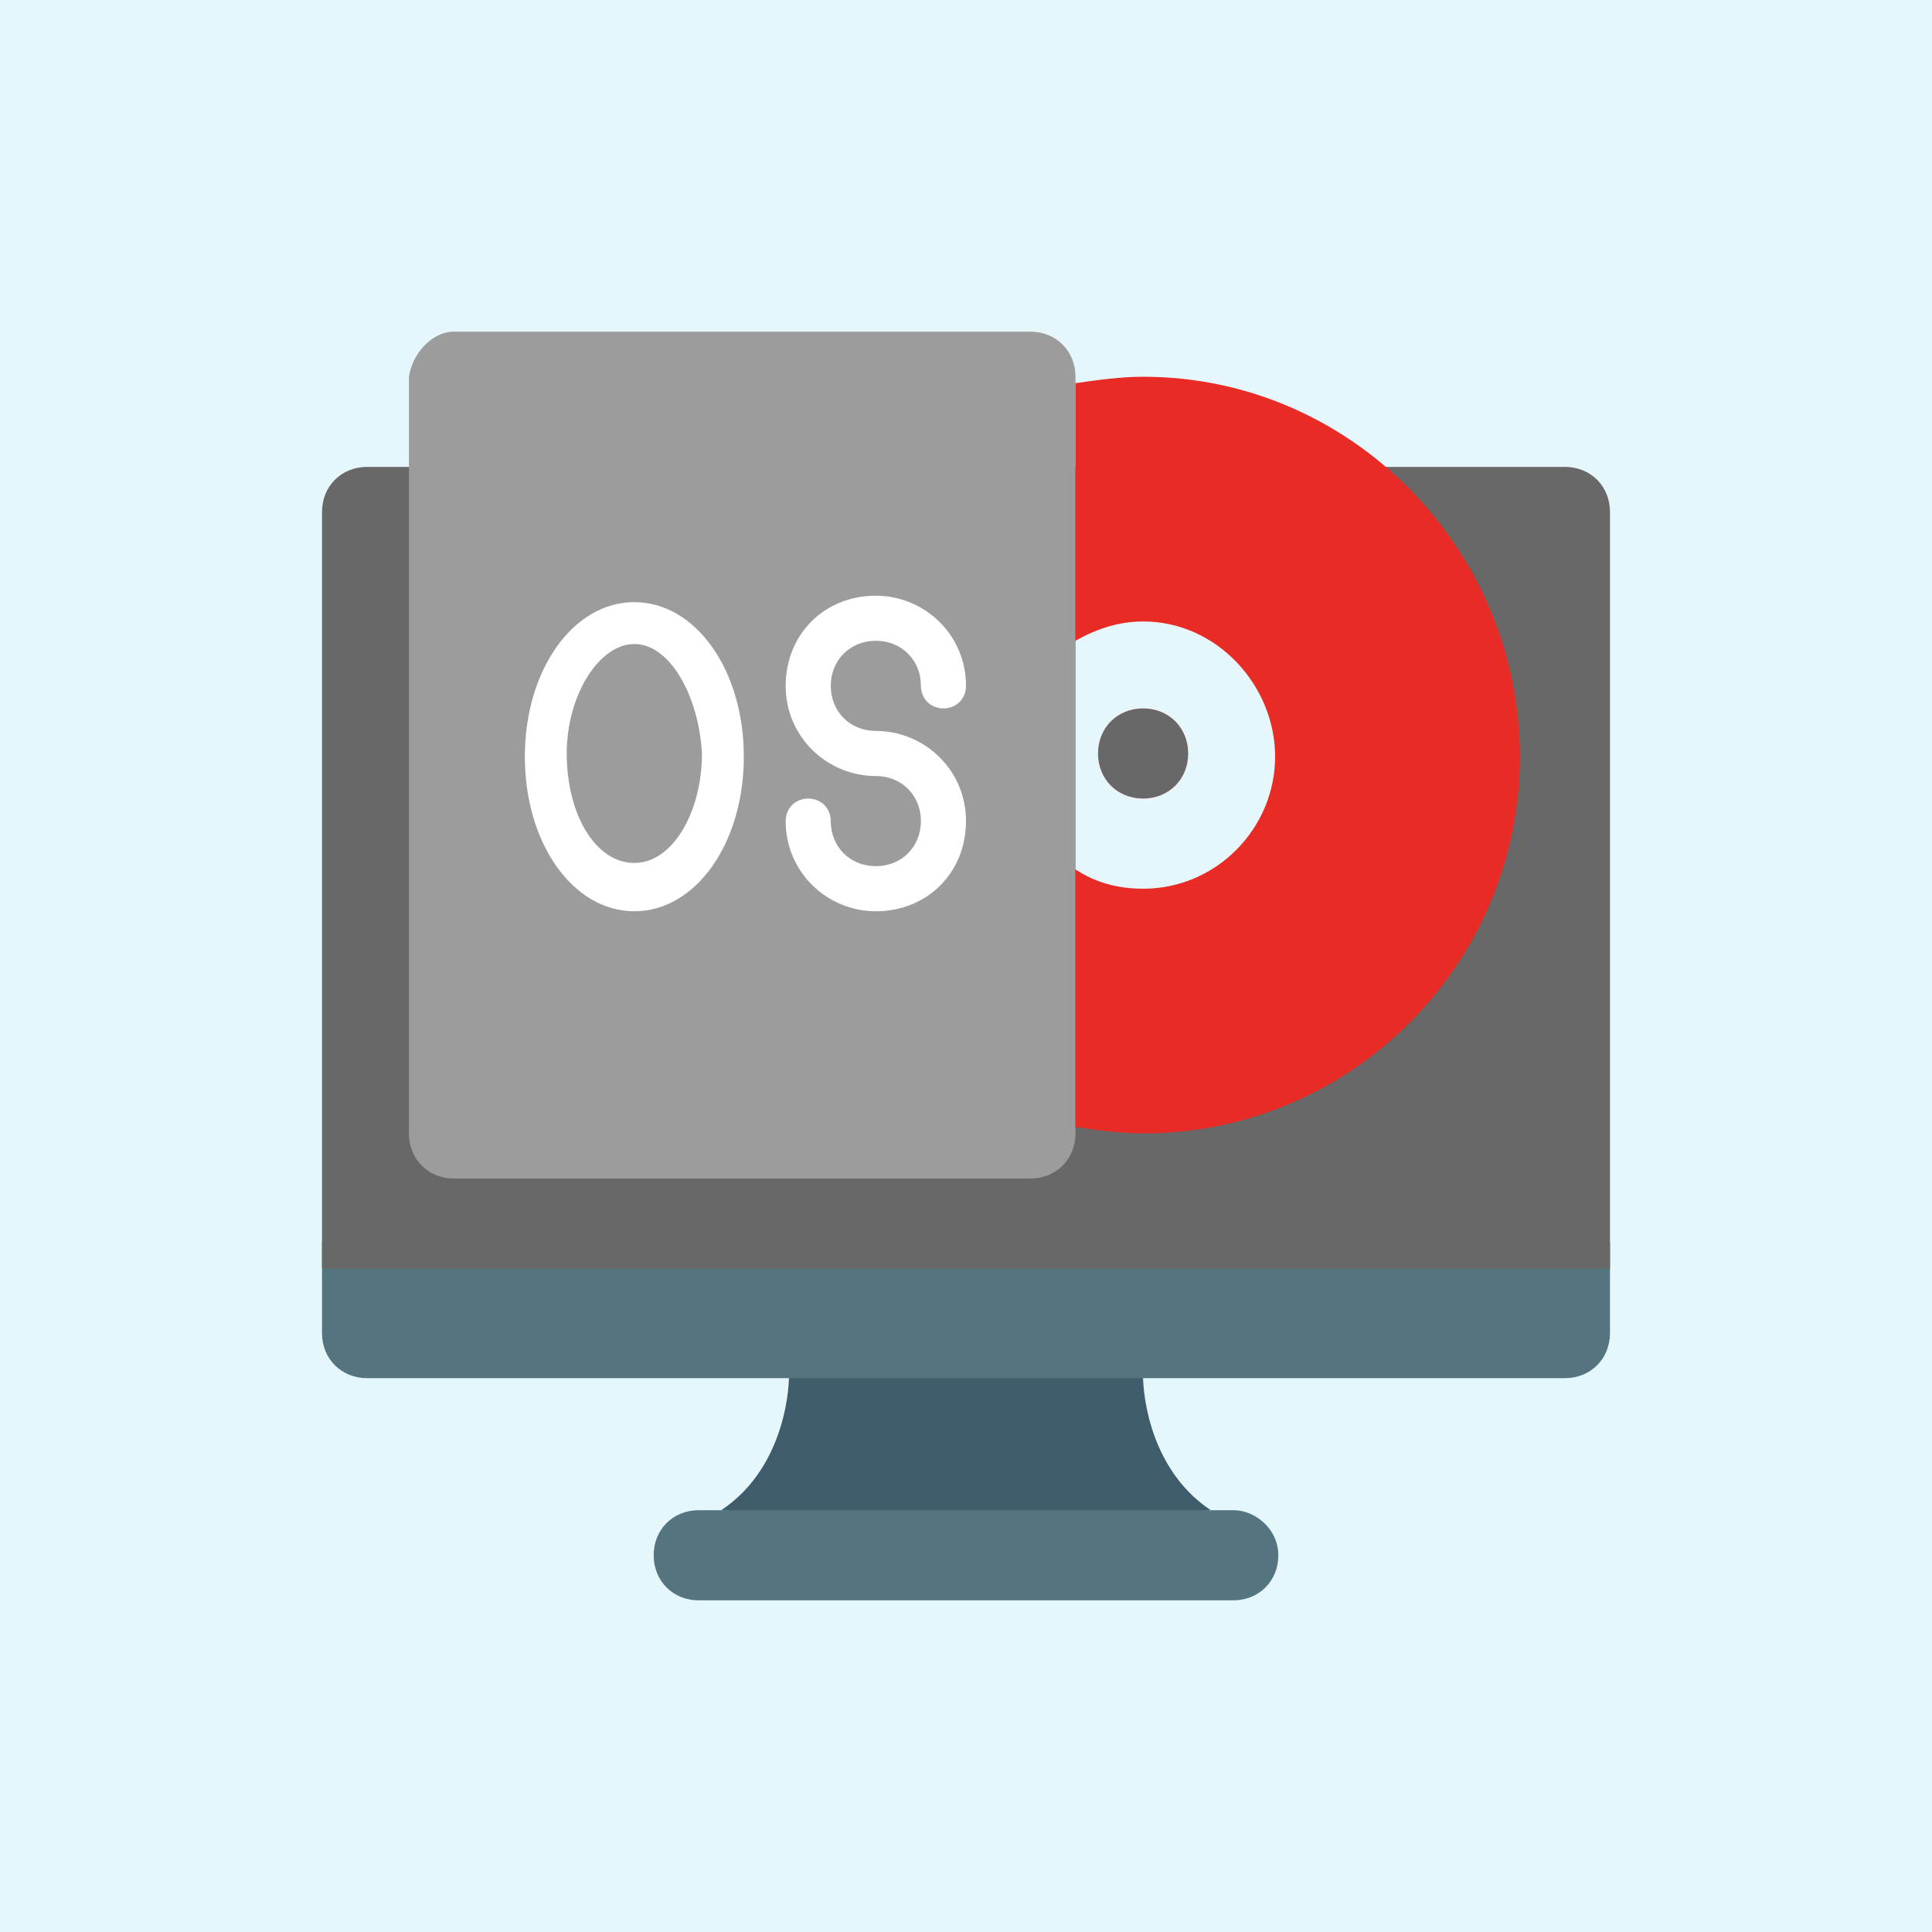
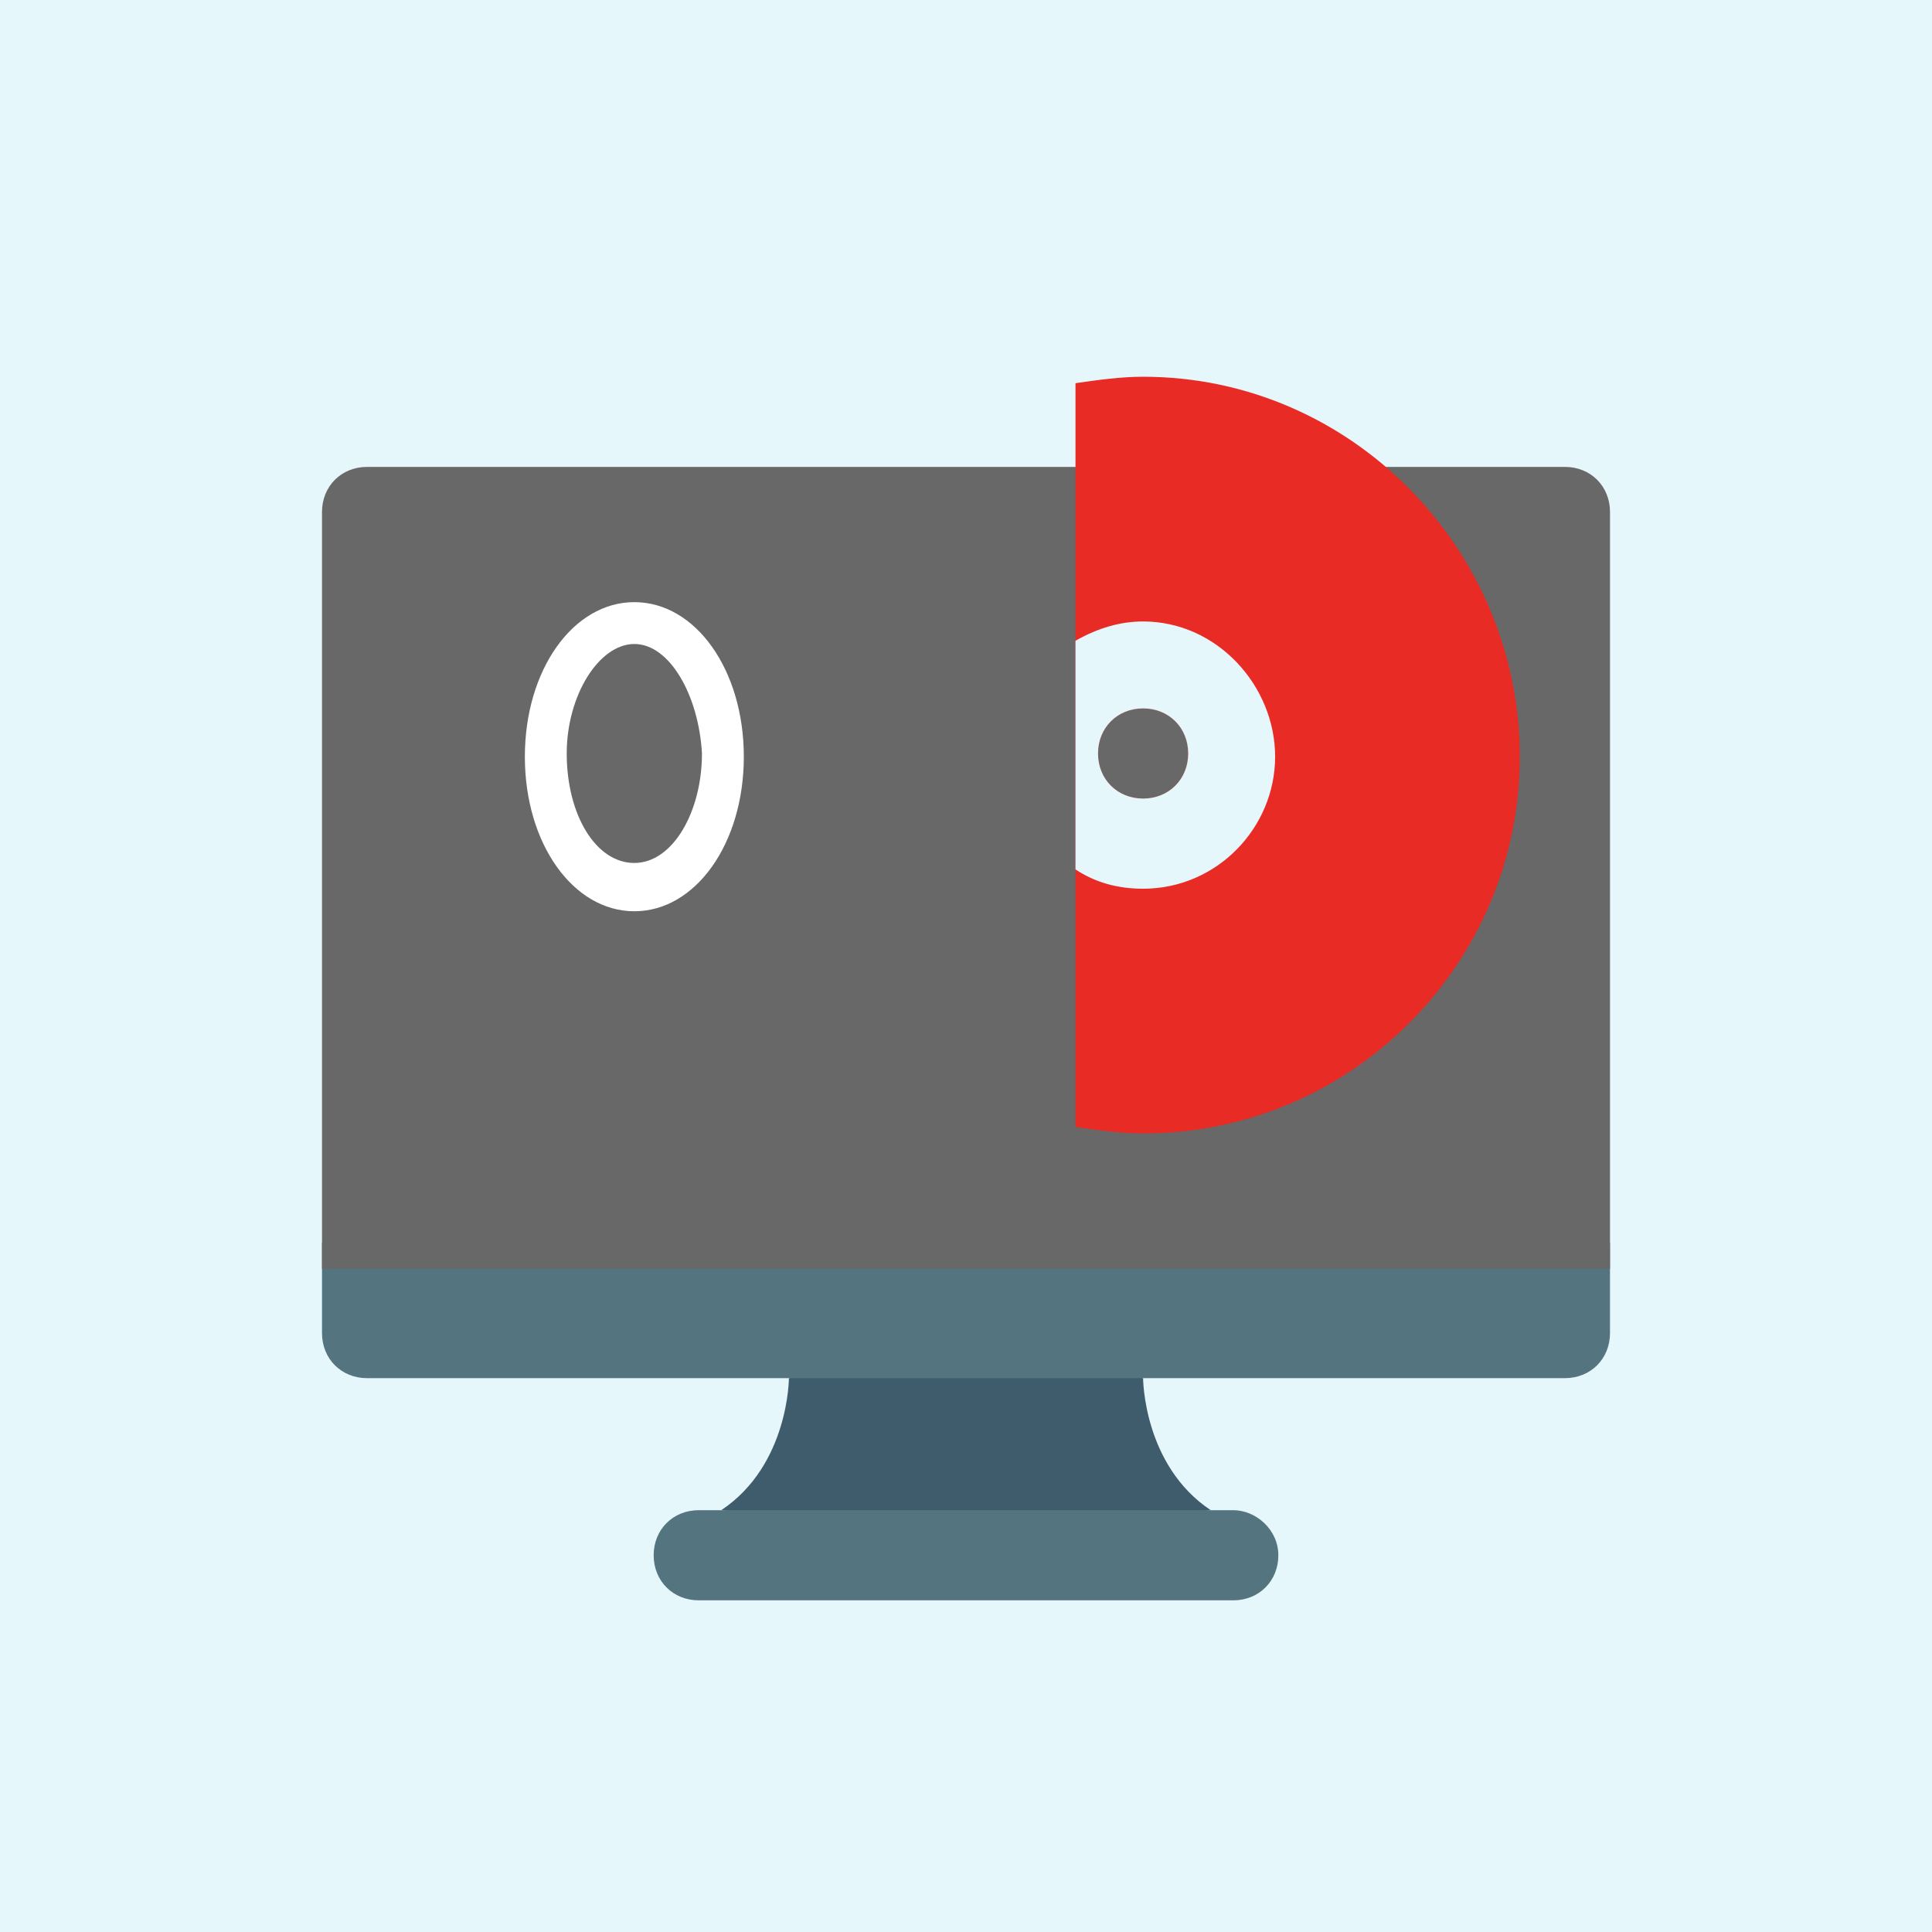
<svg xmlns="http://www.w3.org/2000/svg" version="1.1" id="Layer_1" x="0px" y="0px" width="60px" height="60px" viewBox="0 0 60 60" style="enable-background:new 0 0 60 60;" xml:space="preserve">
  <style type="text/css">
	.st0{fill:#E6F7FC;}
	.st1{fill:#3F5C6C;}
	.st2{fill:#547580;}
	.st3{fill:#686868;}
	.st4{fill:#9C9C9C;}
	.st5{fill:#E92B26;}
	.st6{fill:#FFFFFF;}
</style>
  <rect y="-0.1" class="st0" width="60" height="60.3" />
  <path id="Shape" class="st1" d="M37.6,46.9L30,47.6l-7.6-0.7c2.1-1.4,2.1-4.1,2.1-4.1l5.5-0.7l5.5,0.7  C35.5,42.8,35.5,45.5,37.6,46.9z" />
  <path id="Shape_00000019663714352837092660000009826012002953742243_" class="st2" d="M39.7,48.3c0,0.8-0.6,1.4-1.4,1.4H21.7  c-0.8,0-1.4-0.6-1.4-1.4c0-0.8,0.6-1.4,1.4-1.4h16.6C39,46.9,39.7,47.5,39.7,48.3z" />
  <path id="Shape_00000049913071757147588330000018381559045806737848_" class="st2" d="M50,38.6v2.8c0,0.8-0.6,1.4-1.4,1.4H11.4  c-0.8,0-1.4-0.6-1.4-1.4v-2.8H50z" />
  <path id="Shape_00000140695553165982195620000006379387721436849328_" class="st3" d="M50,15.9v23.5H10V15.9c0-0.8,0.6-1.4,1.4-1.4  h37.2C49.4,14.5,50,15.1,50,15.9z" />
-   <path id="Rectangle-path" class="st4" d="M14.1,10.3H32c0.8,0,1.4,0.6,1.4,1.4v23.5c0,0.8-0.6,1.4-1.4,1.4H14.1  c-0.8,0-1.4-0.6-1.4-1.4V11.7C12.8,11,13.4,10.3,14.1,10.3z" />
  <path id="Shape_00000124847401813062012460000001485906658197759666_" class="st5" d="M35.5,11.7c-0.7,0-1.4,0.1-2.1,0.2V35  c0.7,0.1,1.4,0.2,2.1,0.2c6.5,0,11.7-5.3,11.7-11.7S42,11.7,35.5,11.7z M35.5,24.8c-0.8,0-1.4-0.6-1.4-1.4s0.6-1.4,1.4-1.4  c0.8,0,1.4,0.6,1.4,1.4C36.9,24.2,36.3,24.8,35.5,24.8z" />
  <path id="Shape_00000158019224979798724240000011955275735964914852_" class="st0" d="M35.5,19.3c-0.7,0-1.4,0.2-2.1,0.6V27  c0.6,0.4,1.3,0.6,2.1,0.6c2.3,0,4.1-1.9,4.1-4.1S37.8,19.3,35.5,19.3z M35.5,24.8c-0.8,0-1.4-0.6-1.4-1.4s0.6-1.4,1.4-1.4  c0.8,0,1.4,0.6,1.4,1.4C36.9,24.2,36.3,24.8,35.5,24.8z" />
  <g>
    <path id="Shape_00000057130137152819926480000013771133843624162694_" class="st6" d="M19.7,28.3c-1.9,0-3.4-2.1-3.4-4.8   s1.5-4.8,3.4-4.8s3.4,2.1,3.4,4.8S21.6,28.3,19.7,28.3z M19.7,20c-1.1,0-2.1,1.6-2.1,3.4c0,1.9,0.9,3.4,2.1,3.4s2.1-1.6,2.1-3.4   C21.7,21.6,20.8,20,19.7,20z" />
-     <path id="Shape_00000132046117990479755430000001960543111603175327_" class="st6" d="M27.2,28.3c-1.5,0-2.8-1.2-2.8-2.8   c0-0.4,0.3-0.7,0.7-0.7c0.4,0,0.7,0.3,0.7,0.7c0,0.8,0.6,1.4,1.4,1.4s1.4-0.6,1.4-1.4s-0.6-1.4-1.4-1.4c-1.5,0-2.8-1.2-2.8-2.8   s1.2-2.8,2.8-2.8c1.5,0,2.8,1.2,2.8,2.8c0,0.4-0.3,0.7-0.7,0.7c-0.4,0-0.7-0.3-0.7-0.7c0-0.8-0.6-1.4-1.4-1.4s-1.4,0.6-1.4,1.4   s0.6,1.4,1.4,1.4c1.5,0,2.8,1.2,2.8,2.8S28.8,28.3,27.2,28.3z" />
  </g>
</svg>